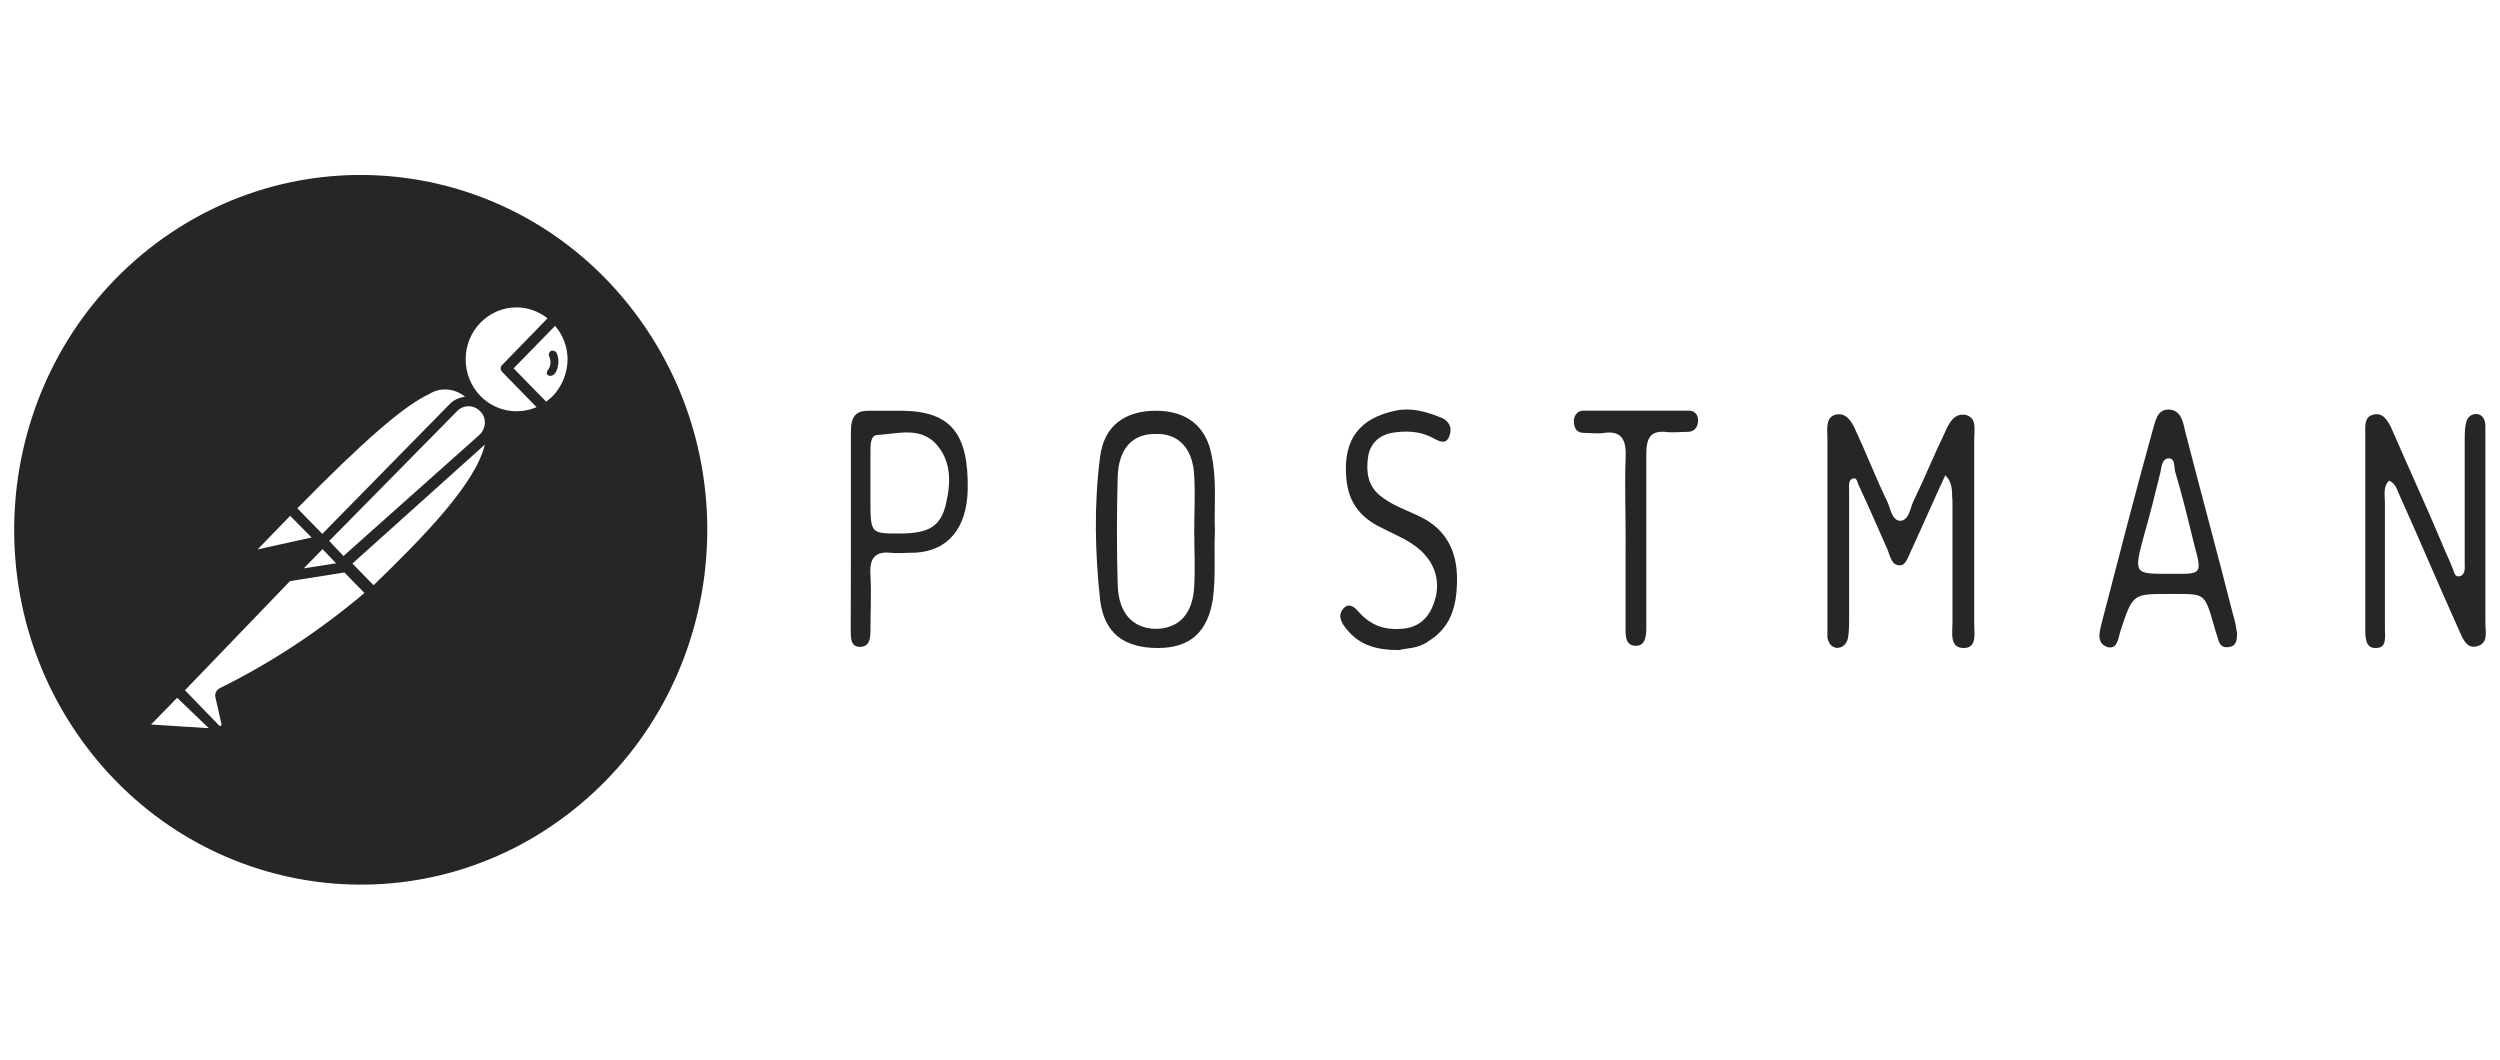
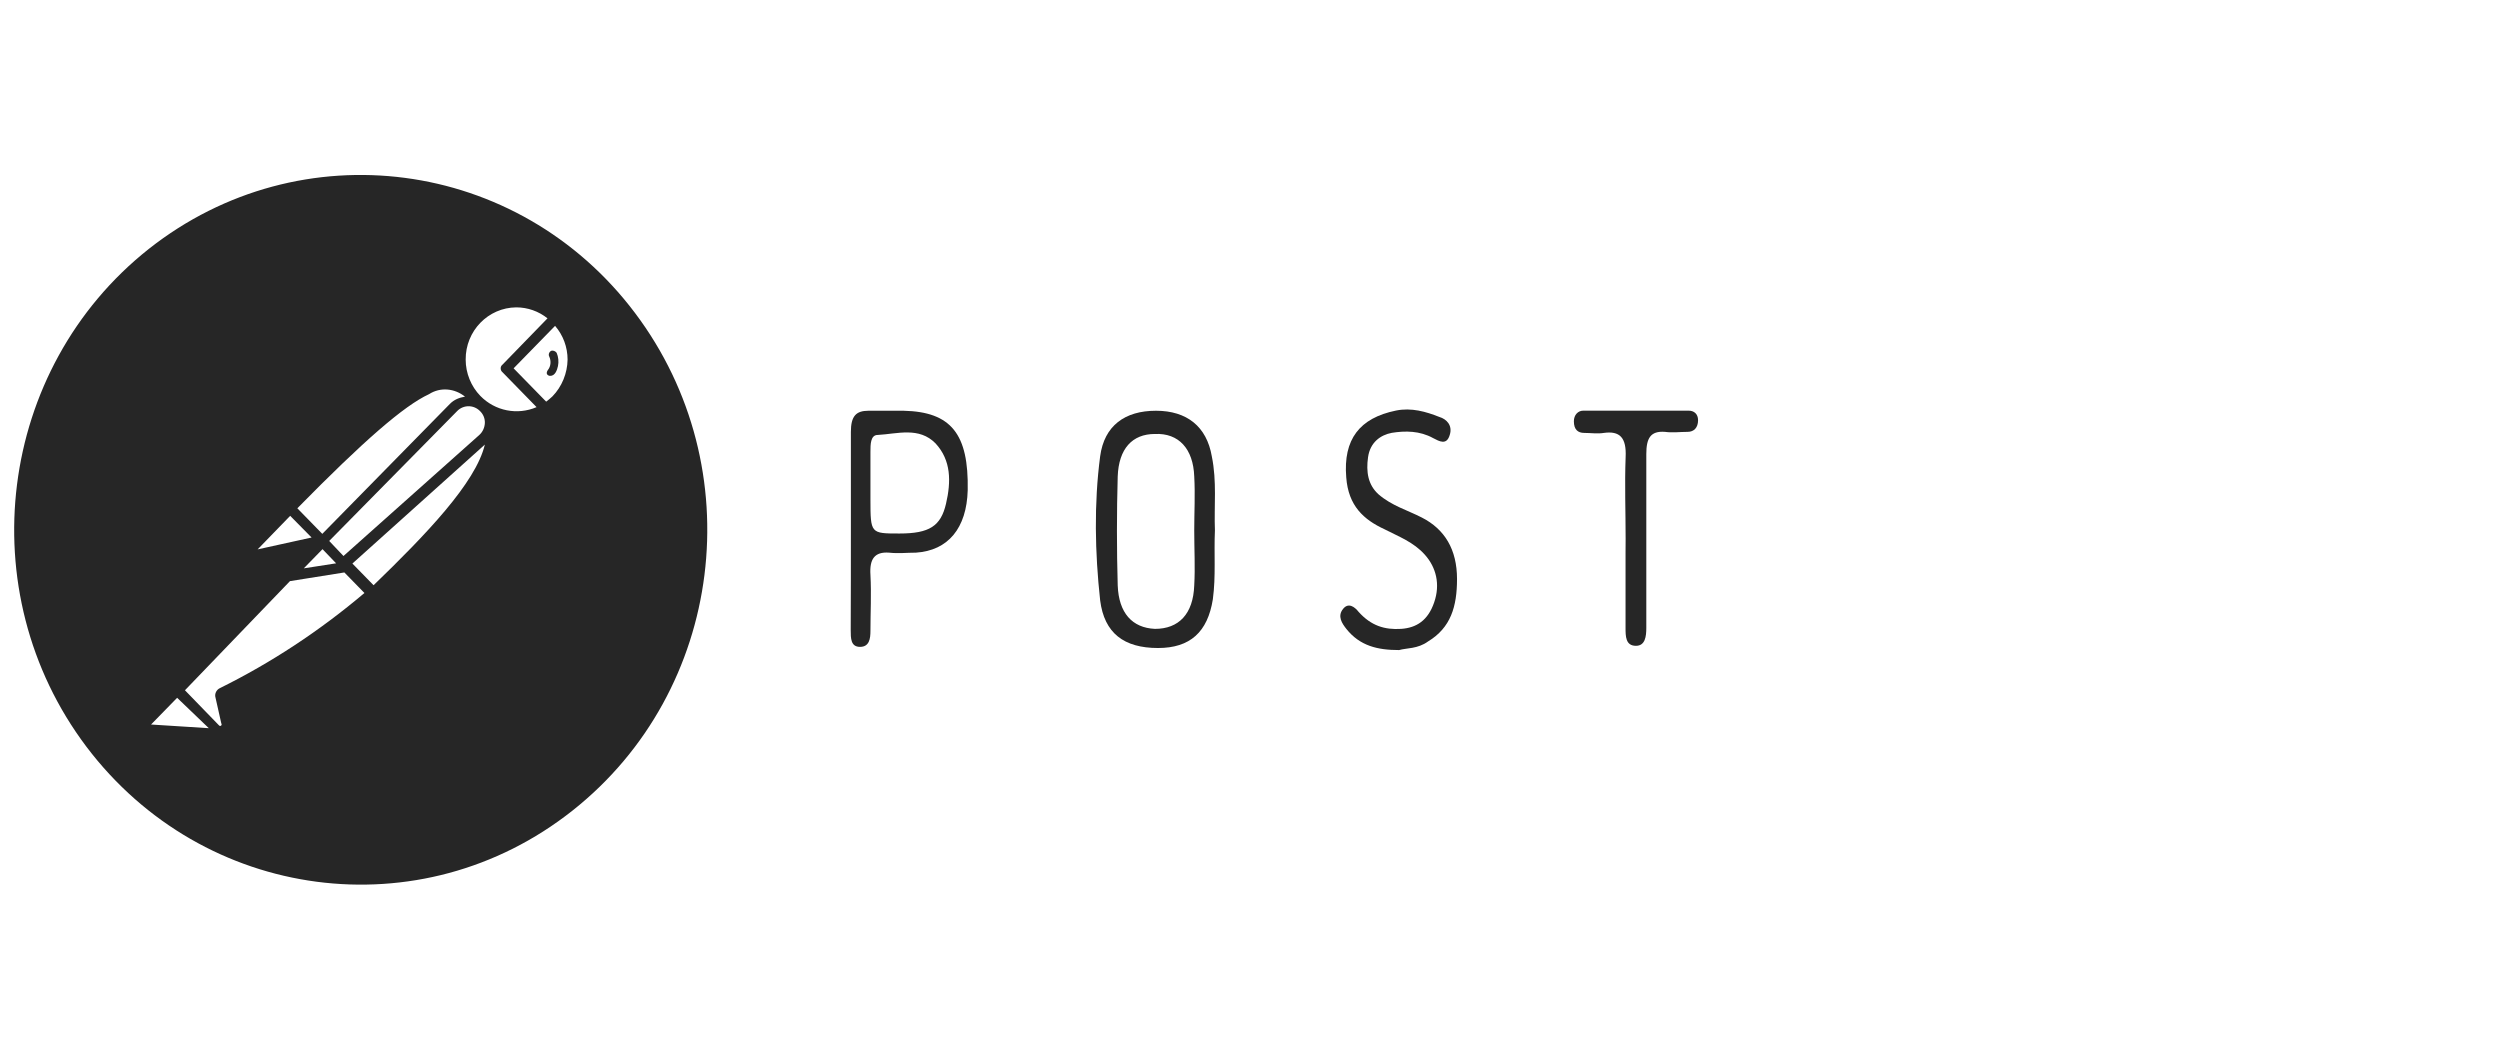
<svg xmlns="http://www.w3.org/2000/svg" width="151" height="64" viewBox="0 0 151 64" fill="none">
  <g clip-path="url(#clip0_3751_1218)">
    <g opacity="0.85">
-       <path d="M117.495 28.707C116.747 30.307 116.12 31.779 115.435 33.252C115.247 33.637 115.122 34.146 114.75 34.146C114.249 34.146 114.186 33.632 114.003 33.187C113.438 31.908 112.879 30.628 112.314 29.413C112.189 29.22 112.189 28.835 111.938 28.899C111.624 28.963 111.687 29.349 111.687 29.601C111.687 32.16 111.687 34.719 111.687 37.342C111.687 37.727 111.687 38.108 111.624 38.493C111.562 38.878 111.311 39.135 110.939 39.135C110.563 39.071 110.438 38.814 110.375 38.493C110.375 38.236 110.375 37.979 110.375 37.727C110.375 33.953 110.375 30.243 110.375 26.469C110.375 25.955 110.25 25.253 110.814 25.061C111.441 24.868 111.813 25.382 112.063 25.955C112.748 27.427 113.313 28.899 113.998 30.307C114.186 30.692 114.249 31.394 114.745 31.458C115.31 31.458 115.373 30.692 115.556 30.307C116.241 28.899 116.805 27.491 117.49 26.083C117.741 25.505 118.055 24.932 118.74 25.061C119.425 25.253 119.241 25.955 119.241 26.533C119.241 30.243 119.241 33.953 119.241 37.668C119.241 38.246 119.43 39.14 118.614 39.14C117.741 39.14 117.929 38.246 117.929 37.604C117.929 35.173 117.929 32.743 117.929 30.248C117.871 29.729 117.997 29.22 117.495 28.707Z" fill="black" />
-       <path d="M144.299 29.028C143.923 29.413 144.049 29.922 144.049 30.371C144.049 32.93 144.049 35.425 144.049 37.984C144.049 38.434 144.174 39.135 143.547 39.135C142.862 39.2 142.862 38.493 142.862 37.984C142.862 34.081 142.862 30.179 142.862 26.212C142.862 25.762 142.799 25.189 143.301 25.061C143.865 24.868 144.174 25.318 144.425 25.826C145.423 28.129 146.485 30.436 147.488 32.802C147.676 33.316 147.927 33.76 148.115 34.274C148.241 34.531 148.241 34.916 148.617 34.788C148.93 34.66 148.868 34.274 148.868 34.022C148.868 31.527 148.868 29.033 148.868 26.538C148.868 26.217 148.868 25.96 148.93 25.644C148.993 25.194 149.244 25.002 149.615 25.002C149.992 25.066 150.117 25.387 150.117 25.767C150.117 26.726 150.117 27.689 150.117 28.647C150.117 31.656 150.117 34.595 150.117 37.604C150.117 38.118 150.305 38.819 149.678 39.012C148.993 39.269 148.742 38.562 148.491 37.989C147.305 35.366 146.181 32.678 144.994 30.055C144.801 29.665 144.738 29.22 144.299 29.028Z" fill="black" />
      <path d="M73.381 32.036C73.318 33.444 73.444 34.788 73.256 36.196C72.942 38.177 71.881 39.14 69.946 39.14C67.887 39.14 66.7 38.246 66.449 36.26C66.135 33.38 66.073 30.436 66.449 27.561C66.7 25.703 67.949 24.809 69.821 24.809C71.693 24.809 72.884 25.767 73.193 27.561C73.507 29.092 73.323 30.564 73.381 32.036ZM72.132 32.036C72.132 30.95 72.194 29.863 72.132 28.771C72.069 27.106 71.196 26.148 69.758 26.212C68.383 26.212 67.573 27.106 67.51 28.771C67.448 30.945 67.448 33.187 67.51 35.361C67.573 37.026 68.383 37.92 69.758 37.984C71.196 37.984 72.069 37.09 72.132 35.361C72.194 34.274 72.132 33.187 72.132 32.036Z" fill="black" />
-       <path d="M135.118 38.241C135.118 38.691 135.056 39.007 134.679 39.071C134.366 39.135 134.115 39.071 133.994 38.686C133.932 38.429 133.806 38.108 133.744 37.856C133.179 35.875 133.179 35.875 131.496 35.875C131.307 35.875 131.119 35.875 130.931 35.875C128.809 35.875 128.809 35.875 128.056 38.177C127.931 38.626 127.868 39.264 127.246 39.071C126.619 38.814 126.807 38.177 126.932 37.663C127.931 33.825 128.929 29.922 129.995 26.083C130.183 25.505 130.246 24.675 131.057 24.74C131.742 24.804 131.867 25.505 131.992 26.083C132.928 29.729 133.927 33.375 134.868 37.09C134.993 37.47 135.056 37.856 135.118 38.241ZM130.931 34.659C131.119 34.659 131.37 34.659 131.558 34.659C132.933 34.659 132.996 34.595 132.557 32.995C132.181 31.458 131.809 29.922 131.37 28.45C131.307 28.128 131.37 27.684 130.994 27.684C130.618 27.684 130.555 28.134 130.492 28.514C130.179 29.793 129.865 31.073 129.494 32.352C128.866 34.659 128.929 34.659 130.931 34.659Z" fill="black" />
      <path d="M51.393 32.036C51.393 30.055 51.393 28.069 51.393 26.088C51.393 25.13 51.706 24.809 52.454 24.809C53.139 24.809 53.892 24.809 54.577 24.809C57.452 24.873 58.513 26.217 58.45 29.606C58.387 31.908 57.263 33.252 55.324 33.38C54.76 33.38 54.263 33.444 53.699 33.38C52.825 33.316 52.512 33.765 52.575 34.724C52.637 35.875 52.575 37.026 52.575 38.113C52.575 38.562 52.512 39.071 51.947 39.071C51.383 39.071 51.383 38.557 51.383 38.048C51.393 36.068 51.393 34.017 51.393 32.036ZM54.326 32.224C56.139 32.224 56.824 31.774 57.138 30.431C57.452 29.087 57.452 27.808 56.511 26.785C55.512 25.762 54.2 26.207 53.014 26.271C52.575 26.271 52.575 26.849 52.575 27.294C52.575 28.252 52.575 29.215 52.575 30.174C52.579 32.224 52.579 32.224 54.326 32.224Z" fill="black" />
      <path d="M84.506 39.264C83.194 39.264 82.133 39.007 81.318 37.984C81.067 37.663 80.753 37.219 81.129 36.769C81.443 36.384 81.814 36.641 82.065 36.962C82.813 37.792 83.628 38.048 84.627 37.984C85.563 37.92 86.252 37.471 86.624 36.384C87 35.297 86.749 34.274 86.06 33.504C85.375 32.738 84.497 32.417 83.624 31.967C82.374 31.389 81.438 30.559 81.313 28.83C81.125 26.528 82.123 25.249 84.313 24.799C85.249 24.606 86.127 24.863 86.938 25.184C87.376 25.313 87.748 25.698 87.565 26.271C87.376 26.913 86.938 26.657 86.566 26.464C85.756 26.014 84.878 26.014 84.067 26.143C83.382 26.271 82.755 26.721 82.63 27.615C82.504 28.509 82.63 29.28 83.257 29.853C84.067 30.554 85.008 30.811 85.881 31.261C87.256 31.962 88.004 33.182 88.004 34.971C88.004 36.636 87.627 37.915 86.252 38.745C85.63 39.2 84.945 39.135 84.506 39.264Z" fill="black" />
      <path d="M98.188 32.545C98.188 30.88 98.125 29.28 98.188 27.62C98.251 26.405 97.812 26.019 96.876 26.148C96.5 26.212 96.066 26.148 95.689 26.148C95.313 26.148 95.062 25.955 95.062 25.446C95.062 25.061 95.313 24.804 95.626 24.804C97.749 24.804 99.876 24.804 101.999 24.804C102.313 24.804 102.563 24.997 102.563 25.382C102.563 25.831 102.313 26.084 101.936 26.084C101.497 26.084 101 26.148 100.561 26.084C99.688 26.019 99.437 26.469 99.437 27.427C99.437 30.564 99.437 33.761 99.437 36.898C99.437 37.219 99.437 37.599 99.437 37.92C99.437 38.434 99.375 39.007 98.81 39.007C98.183 39.007 98.183 38.429 98.183 37.92C98.183 36.384 98.183 34.911 98.183 33.375C98.188 33.123 98.188 32.866 98.188 32.545Z" fill="black" />
      <path d="M33.271 21.199C33.163 21.268 33.109 21.419 33.177 21.543C33.298 21.805 33.271 22.123 33.096 22.343C33.029 22.426 32.975 22.578 33.096 22.66C33.136 22.688 33.177 22.702 33.217 22.702C33.527 22.716 33.648 22.357 33.702 22.109C33.756 21.847 33.729 21.557 33.621 21.309C33.54 21.199 33.392 21.143 33.271 21.199Z" fill="black" />
      <path d="M38.349 18.896C31.292 9.531 18.147 7.808 8.989 15.034C-0.156 22.274 -1.839 35.735 5.218 45.099C12.289 54.463 25.433 56.2 34.578 48.96C43.736 41.72 45.419 28.274 38.349 18.896ZM25.918 23.805C26.605 23.364 27.467 23.46 28.086 23.957C27.75 24.012 27.426 24.136 27.171 24.398L19.467 32.245L17.959 30.701C21.958 26.632 24.396 24.509 25.918 23.805ZM19.884 32.673L27.615 24.826C27.992 24.44 28.611 24.44 28.989 24.826C29.191 25.019 29.298 25.281 29.285 25.557C29.271 25.833 29.15 26.095 28.948 26.274L20.746 33.583L19.884 32.673ZM20.302 34.025L18.349 34.328L19.48 33.169L20.302 34.025ZM17.527 31.156L18.82 32.466L15.561 33.183L17.527 31.156ZM9.124 43.761L10.699 42.147L12.612 43.982L9.124 43.761ZM13.272 41.568C13.07 41.665 12.948 41.913 13.016 42.134L13.366 43.692C13.393 43.733 13.393 43.775 13.366 43.816C13.326 43.858 13.272 43.858 13.231 43.816L11.171 41.692L17.514 35.1L20.8 34.576L22.012 35.817C19.319 38.093 16.396 40.024 13.272 41.568ZM22.564 35.348L21.285 34.038L29.285 26.853C28.733 29.17 25.716 32.301 22.564 35.348ZM29.016 23.916C28.45 23.336 28.127 22.537 28.127 21.723C28.113 19.985 29.487 18.578 31.184 18.565C31.871 18.565 32.531 18.799 33.069 19.227L30.349 22.026C30.282 22.081 30.241 22.15 30.241 22.247C30.241 22.343 30.282 22.426 30.349 22.481L32.409 24.591C31.251 25.088 29.904 24.826 29.016 23.916ZM33.366 23.943C33.244 24.053 33.123 24.164 32.989 24.26L31.022 22.247L33.527 19.682C34.012 20.247 34.282 20.964 34.282 21.723C34.268 22.537 33.945 23.35 33.366 23.943Z" fill="black" />
    </g>
  </g>
  <defs>
    <clipPath id="clip0_3751_1218">
      <rect width="150" height="64" fill="white" transform="translate(0.5)" />
    </clipPath>
  </defs>
</svg>